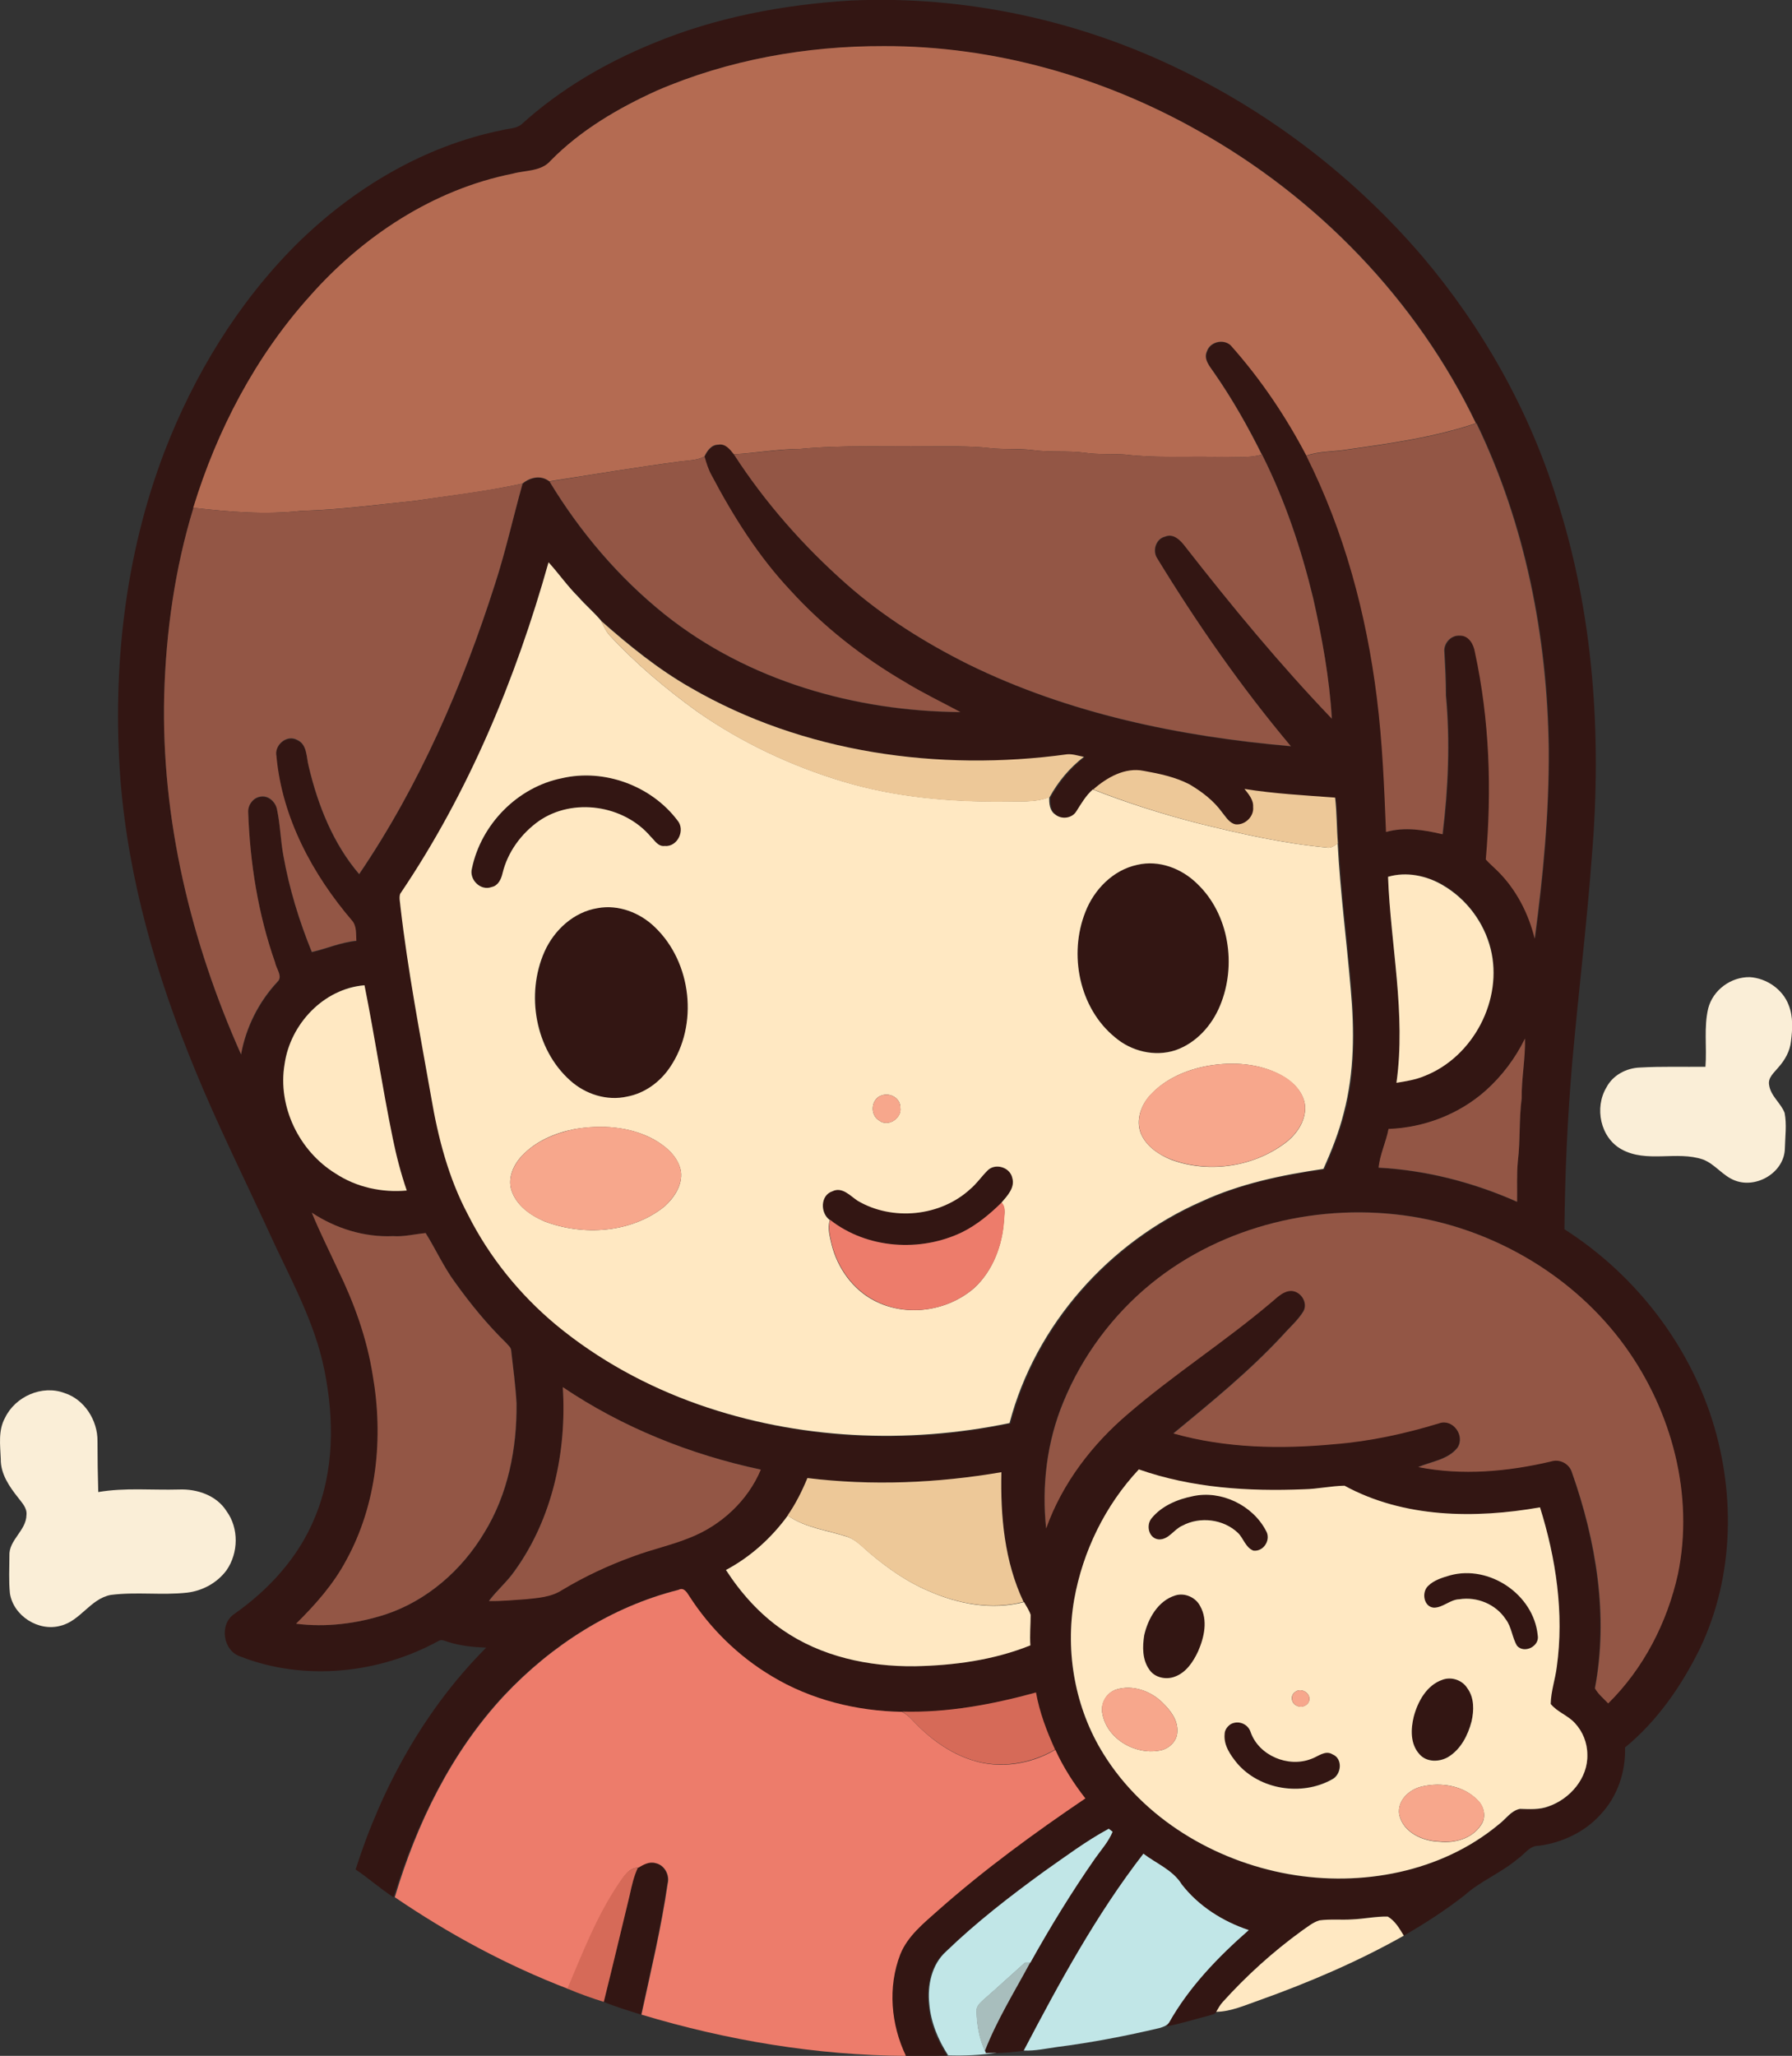
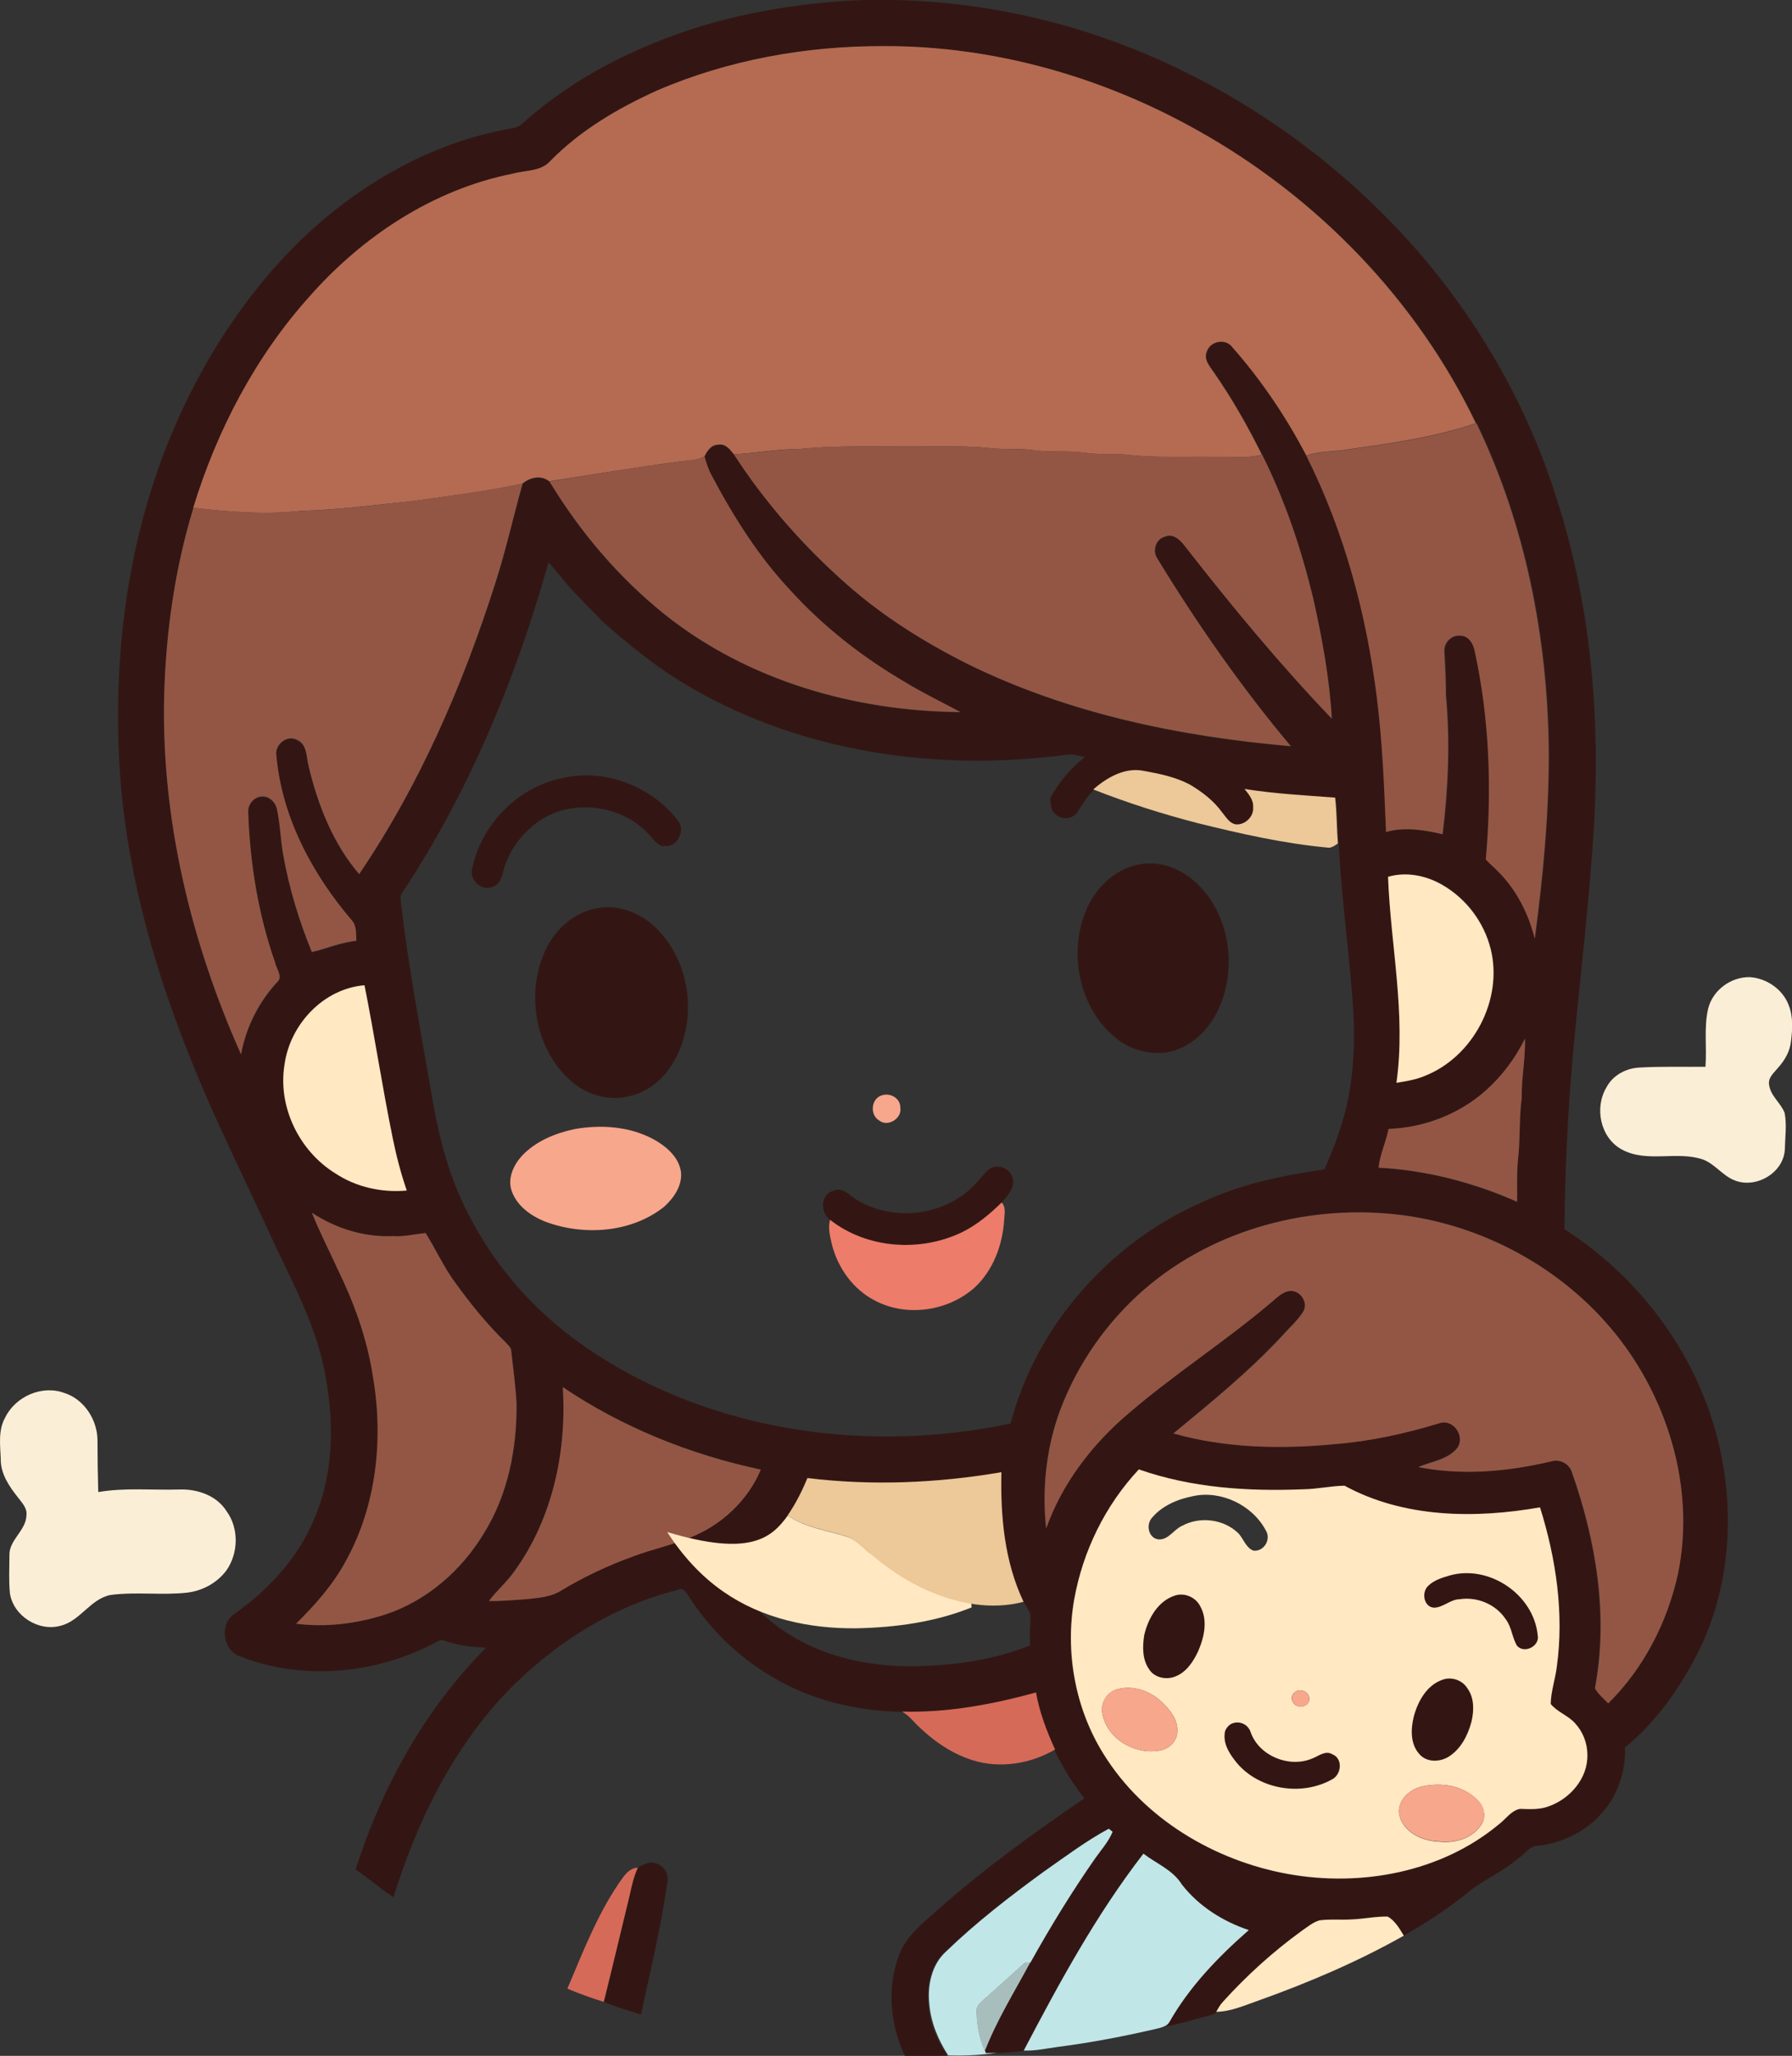
<svg xmlns="http://www.w3.org/2000/svg" version="1.1" id="Layer_1" x="0px" y="0px" viewBox="0 0 704 807.3" enable-background="new 0 0 704 807.3" xml:space="preserve">
  <rect x="0" y="0" width="704" height="807.3" fill="#333333" stroke="none" />
  <g>
    <g>
      <path fill="#331613" d="M256.4,17.1c24.7-10.3,51.4-15.3,78-16.9c44.8-2,90,7.8,130.2,27.6c35.9,17.5,68.1,42.5,94.1,72.8    c23.6,27.8,41.9,60.2,52.8,95.1c14.6,45.1,17.8,93.2,13.9,140.2c-2,27-5.3,53.9-7.7,80.9c-1.9,21.9-2.9,43.9-3.1,65.9    c26.3,16.8,46.9,42.4,57.1,72c10.2,29.9,9.9,63.9-3.9,92.7c-7.2,14.6-16.7,28.4-29.4,38.8c0.3,9.6-3,19.3-9.6,26.3    c-6.2,6.9-15.1,11.1-24.3,12.3c-3.6-0.1-5.5,3.3-8.2,5.1c-6.5,5.5-14.6,8.7-20.9,14.3c-7.5,5.9-15.6,11.1-23.9,15.9    c-1.7-2.7-3.4-5.8-6.3-7.5c-4.7-0.2-9.3,0.8-13.9,1.1c-4.3,0.3-8.7-0.1-13,0.4c-2.6,0.8-4.7,2.6-6.9,4.1    c-11.3,8.1-21.7,17.6-31,27.9c-1.1,1.1-1.8,2.5-2.6,3.9c-0.5,1.1-1.9,1.1-2.9,1.5c-5.5,1.4-10.9,3.1-16.5,4.2l0.8-1.4    c7.9-14,19.2-25.8,31.3-36.3c-10.2-3.4-19.6-9.4-26.3-17.9c-3.5-5.7-9.9-8.3-15.1-12.1c-18.5,23.9-33,50.6-47,77.3    c-3.6,0.5-7.2,0.8-10.8,0.9c-1.4,0-2.8,0.1-4.3,0.1c-0.1-0.2-0.3-0.6-0.3-0.8c4.8-12.1,11.7-23.3,17.8-34.7    c7.9-14,16.3-27.7,25.4-40.9c2.4-3.4,5.3-6.6,6.9-10.5c-0.4-0.3-1.1-0.9-1.5-1.2c-8.9,4.8-17,11-25.3,16.7    c-13.4,9.8-26.6,20-38.7,31.5c-5.7,5.1-7.4,13.3-6.6,20.7c0.5,7.2,3.4,14.1,7.4,20.1c-5.5,0.1-11.1,0.3-16.6,0.1    c-5.9-12.4-7.1-27.1-2.2-39.9c2.9-7.2,9.1-12.2,14.8-17.2c18.2-16.1,37.8-30.4,57.9-44c-4.6-5.9-8.6-12.3-11.8-19.1    c-3.4-7.1-6.1-14.6-7.5-22.4c-17.1,4.7-34.8,8-52.6,7.5c-17.9-0.3-35.9-4.7-51.2-14c-13.1-7.7-24.3-18.8-32.5-31.6    c-0.9-1.4-2.1-3.4-4.1-2.3c-26.3,6.6-50,21.9-68.5,41.5c-20.7,22.3-34.3,50.3-43.2,79.2c-5.2-3.3-9.8-7.5-14.9-10.9    c10.3-32.3,27.2-63,51.3-87.1c-5-0.2-10.1-0.7-14.8-2.2c-1.2-0.3-2.6-1.2-3.8-0.5c-23.4,12.9-52.8,16-77.9,6.2    c-6.9-2.2-8.5-12.6-2.5-16.7c13.7-9.6,25.5-22.5,31.8-38.2c7.5-18,7.5-38.3,3.7-57.3c-3.9-19.8-14.1-37.3-22.3-55.5    c-9.6-20.8-19.8-41.3-28.5-62.5C61.7,384,50.4,345.5,47.3,306c-3.2-43.4,1.7-87.8,17.3-128.6c11.6-30.1,28.8-58.4,51.7-81.3    c22.2-22,50.2-38.8,81-45c2.5-0.7,5.5-0.5,7.6-2.3C219.9,35.2,237.6,24.8,256.4,17.1z M258,35.6c-15.2,6.8-29.9,15.5-41.6,27.5    c-3.7,4.4-9.8,3.7-14.9,5.1c-31.2,6.2-59,24.6-79.8,48.2c-21.3,23.7-36.4,52.6-45.7,83c-7.3,23.8-10.8,48.7-11.5,73.6    c-1.2,48.6,10.5,96.9,30.2,141.2c2-10.6,7-20.6,14.3-28.5c2.3-2.1-0.4-5.1-0.9-7.5c-6.6-19-9.9-39.1-10.6-59.2    c-0.1-2.8,1.9-5.6,4.8-6c3.1-0.6,5.9,2,6.5,4.9c1.3,6,1.4,12.1,2.5,18.1c2.3,13,6.2,25.8,11.2,38c5.9-1.4,11.4-3.9,17.5-4.4    c-0.2-2.6,0.2-5.6-1.6-7.8c-15.6-18.2-27.7-40.5-29.8-64.7c-1-4.3,4-8.6,8.1-6.4c4.1,1.8,3.6,6.8,4.6,10.5    c3.6,15.2,9.6,30.3,19.8,42.2c23.6-34.9,40.6-73.9,53.4-114c4.2-12.9,7.1-26.3,10.8-39.3c3-2.6,7.3-3.6,10.6-0.9    c12,19.8,27.2,37.8,45.3,52.2c32.7,26,74.8,38,116.1,38.3c-7.2-4-14.7-7.5-21.8-11.8c-16.7-9.7-32-21.7-45-36    c-12.6-13.3-22.4-29-30.9-45.1c-1.3-2.3-2.1-4.8-2.8-7.4c1.1-2.3,2.7-4.6,5.5-4.7c2.8-0.5,4.6,1.9,6.1,3.8    c12.3,19,27.4,36.2,44.4,51.1c14.3,12.6,30.6,22.8,47.6,31.3c39.5,19.4,83.2,28.5,126.8,32.2c-19.5-23.2-36.9-48.2-52.7-74.1    c-1.6-3-0.2-7.4,3.3-8.2c3.3-1.4,6.1,1.5,7.9,3.9c18.2,23.4,37.1,46.2,57.6,67.6c-1-15.9-3.9-31.6-7.3-47.2    c-4.7-19.4-11.1-38.6-20.1-56.5c-5.6-11.1-11.7-22-18.8-32.2c-1.7-2.4-4.3-5.2-2.8-8.3c1.2-4.1,7.2-5.2,9.9-1.8    c11.5,13,21.2,27.4,29.2,42.7c14.9,29.7,23.6,62.1,27.7,95c2.2,17.5,2.9,35.1,3.6,52.7c7.3-2.1,15-0.8,22.2,0.9    c2.2-18.1,3-36.4,1.3-54.5c0-5.7-0.2-11.4-0.6-17.1c-0.3-3.3,2.5-6.5,5.9-6.4c3.6-0.1,5.6,3.3,6.1,6.4c5.7,26.7,6.6,54.3,4.3,81.5    c1.4,1.6,3.1,3,4.6,4.5c7.3,7.2,12.2,16.6,14.6,26.6c3.3-24.7,5.6-49.6,5.5-74.6c-0.5-43.9-9.2-88.1-28.4-127.8l-0.2,0.1    c-23.3-48.6-62.5-89-109.5-115.1c-37.4-21-80-33.1-123-33C316.8,18,286,23.5,258,35.6z M215.5,220.8    c-12.9,45.9-31.4,90.6-57.9,130.4c-0.5,1.6,0,3.2,0.1,4.9c3,25.2,7.8,50.1,12.1,75c2.7,15.9,6.8,31.7,14.4,46    c8.4,16.6,20.4,31.4,34.7,43.4c16.5,13.7,35.7,24,55.9,31.2c39,13.8,81.8,15.8,122.2,7.3c10.1-38.5,39-71.1,75.4-87    c15.1-7.1,31.5-10.4,47.9-12.8c3.2-7.2,6-14.5,8-22c4.2-16,4.2-32.6,2.7-48.9c-1.6-19-4.1-37.9-5.1-56.9c-0.5-6-0.4-12-1.1-18    c-11.9-0.8-23.8-1.5-35.6-3.4c1.6,2.1,3.6,4.3,3.4,7.1c0.4,3.8-3.2,7.3-6.9,6.8c-2.5-0.5-3.8-2.9-5.3-4.7c-3.4-4.6-8-8.2-12.8-11    c-5.6-2.8-11.9-4.2-18-5.3c-7.3-1.5-14.5,2.6-19.8,7.3c-2.7,2.4-4.5,5.5-6.4,8.5c-1.7,2.9-5.9,3.4-8.4,1.3    c-2.2-1.5-2.4-4.3-2.3-6.8c3.4-6.1,7.9-11.6,13.5-15.9c-2.2-0.4-4.4-1.2-6.6-1c-50.3,6.8-103.7-0.5-148-26.2    c-12.8-7.3-24.2-16.6-35.2-26.3c-2.8-3.3-6.2-6.2-9-9.4C222.9,230.1,219.5,225.2,215.5,220.8z M545.3,344.3    c1.1,26.9,7.1,53.8,3.4,80.7c3.8-0.6,7.6-1.1,11.1-2.7c19.1-7.5,30.8-29.9,25.9-49.9c-2.6-10.4-9.6-19.6-18.8-25    C560.4,343.8,552.5,342.2,545.3,344.3z M111.8,417.9c-2.7,16.6,5.7,34.1,19.9,42.8c8.2,5.5,18.3,7.6,28,6.7    c-2.3-6.7-4-13.6-5.5-20.5c-4.1-19.9-7.1-40.1-11.1-60.1C127,388.3,114,402.2,111.8,417.9z M583.6,428.3    c-10.5,9.3-24.2,14.5-38.1,15.1c-1,5.1-3.4,9.9-3.9,15.2c18.7,1,37.2,5.8,54.4,13.4c0.1-5.3-0.2-10.6,0.3-15.9    c1-8.2,0.5-16.5,1.5-24.7c-0.1-7.9,1.5-15.6,1.3-23.5C595.3,415.5,590,422.6,583.6,428.3z M452.3,504    c-15.1,12.3-27.1,28.4-34.6,46.4c-6.5,15.7-8.5,32.9-6.8,49.7c6.3-17.8,18.1-33.1,32.4-45.2c17.8-15.3,37.7-28.1,55.6-43.2    c2.3-1.8,4.4-4.3,7.4-4.8c4.1-0.6,7.7,4.3,5.7,7.9c-2.2,3.6-5.5,6.5-8.3,9.6c-13.1,14.1-28,26.2-42.8,38.4    c20.5,5.8,42.2,6.2,63.3,4.2c14-1.2,27.8-4.1,41.1-8.2c5.4-1.9,10.3,4.9,7.2,9.6c-3.7,4.7-10.2,5.4-15.4,7.6    c17.2,3.4,35.1,1.8,52.1-2.2c3.3-1.1,7.1,0.8,8.2,4.1c9.5,27.1,14.4,56.5,9.1,85c1.3,2.3,3.4,4,5.2,5.9    c14-13.7,23.3-31.8,27.4-50.8c6.4-30.9-2.3-63.9-20.7-89.3c-19.8-27.3-50.9-45.8-84-51.1C518.8,472.1,480.5,481.1,452.3,504z     M122.5,476.2c3.2,7.6,6.9,14.9,10.3,22.3c6.4,13.1,11.4,27,13.7,41.4c4.2,24.5,1.7,50.8-10.4,72.8c-5,9.4-12.2,17.5-19.7,24.9    c11.7,1.5,23.8,0,35-3.6c16.4-5.4,30.1-17.4,38.9-32.1c9.4-15.1,12.9-33.3,12.7-50.9c-0.4-6.9-1.4-13.8-2.1-20.7    c-0.1-1.2-1.2-2-1.9-2.9c-7.5-7.3-14.1-15.4-20.2-23.9c-4.5-6-7.6-13-11.5-19.3c-4.3,0.4-8.5,1.5-12.8,1.2    C143,485.9,131.9,482.4,122.5,476.2z M221.1,544.7c1.6,25.2-4,51.5-19,72.1c-2.9,4.3-7,7.7-10.1,11.8c4.8,0.2,9.5-0.3,14.3-0.7    c4.9-0.5,10.1-0.8,14.4-3.6c8.8-5.3,18.2-9.7,27.9-13.2c7.4-2.8,15.1-4.4,22.4-7.4c12.3-4.8,22.8-14.5,27.8-26.7    C271.2,571.2,244.5,560.5,221.1,544.7z M422,628.1c-3.7,20.7,0.3,42.8,11.5,60.7c15.8,25.4,43.6,42,72.7,47.2    c28.5,5.1,60-0.8,82.6-19.5c2.8-2,4.8-5.4,8.3-6.1c3.8,0,7.7,0.4,11.3-1c8.4-3,15.5-11.1,15.2-20.3c0-4.6-1.8-9.1-4.9-12.4    c-2.8-3-6.9-4.3-9.5-7.5c0.1-5,1.8-9.7,2.4-14.6c3-21-0.2-42.5-6.6-62.6c-25.6,4.5-53.4,4.1-76.8-8.5c-5.3,0.1-10.6,1.3-15.9,1.4    c-21.8,0.9-44.2-0.5-64.9-7.8C434.3,591.1,425.4,609.2,422,628.1z M317.2,580.4c-2.2,5.1-4.6,10.1-7.6,14.8l-0.1-0.1    c-6.4,8.8-14.7,16.3-24.4,21.4c5.9,9.1,13.3,17.3,22.2,23.5c15.1,10.5,33.8,14.5,52,14.3c15.4-0.3,31-2.4,45.4-8.2    c-0.3-4,0.1-8,0.1-12c-0.6-1.8-1.7-3.4-2.6-5c-7.5-15.8-9.2-33.6-8.7-50.9C368.3,582.4,342.6,583.4,317.2,580.4z" />
    </g>
    <path fill="#331613" d="M220.7,305.6c16.7-4,35.1,3,45.5,16.5c3.3,3.8,0.1,10.6-5,10.1c-2.6,0.3-4-2.2-5.5-3.7   c-10.5-12.3-30.4-15.3-43.9-6.1c-7,4.9-12.4,12.2-14.3,20.6c-0.6,2.2-1.7,4.8-4.2,5.3c-4.4,1.7-9-2.9-7.8-7.3   C189.1,323.7,203.4,309.1,220.7,305.6z" />
    <path fill="#331613" d="M446.8,339.6c8.5-2,17.4,1.5,23.5,7.4c12.6,12,15.6,32.1,9,47.9c-3.2,7.8-9.4,14.7-17.5,17.5   c-8.1,2.6-17.4,0.4-23.8-5.1c-14-11.6-18.2-32.6-11.6-49.2C429.9,349.3,437.3,341.6,446.8,339.6z" />
    <path fill="#331613" d="M234.8,356.6c8.1-1.5,16.6,1.8,22.5,7.4c14.6,13.8,17.3,38.4,6,55.1c-3.9,5.8-9.9,10.2-16.8,11.5   c-7.9,1.8-16.4-0.9-22.4-6.3c-13.8-12.3-17.5-33.9-10.1-50.6C217.8,365.2,225.4,358.1,234.8,356.6z" />
    <path fill="#331613" d="M387.9,459.7c3-3.1,8.9-1.4,9.9,2.8c1.1,3.9-2,7-4.3,9.7c-4.6,4.6-9.6,8.8-15.4,11.6   c-16.4,8-37.4,6.6-52-4.8c-3.8-2.7-3.9-9.7,1-11.3c3.9-1.9,6.9,1.9,9.9,3.7c13.7,8.1,32.5,6.2,44.3-4.6   C383.7,464.7,385.6,462,387.9,459.7z" />
-     <path fill="#331613" d="M468.7,587.5c11.1-2.4,23.4,3.5,28.6,13.5c2.1,3.5-0.8,8.4-4.9,7.9c-3.1-1.2-3.8-4.8-6.1-7   c-5.7-5.4-14.9-6.5-21.8-2.8c-3.3,1.4-5.3,5.5-9.2,5.4c-4-0.3-5.2-5.5-2.9-8.3C456.4,591.3,462.7,588.8,468.7,587.5z" />
    <path fill="#331613" d="M569.7,618.6c15.4-4.1,32.8,7.5,34.4,23.5c0.9,4.3-5.1,7.4-8.1,4.2c-2-3.3-2.1-7.4-4.5-10.5   c-3.9-5.9-11.3-8.9-18.2-7.8c-3.6,0.1-6.4,3.4-10,3.3c-4-0.3-4.9-6-2.3-8.5C563.3,620.4,566.6,619.5,569.7,618.6z" />
    <path fill="#331613" d="M461.7,626.5c3.8-1.2,8.1,0.8,9.9,4.3c3.1,5.5,1.6,12.2-0.8,17.7c-2,4.1-4.8,8.3-9.2,10   c-3.5,1.4-7.9,0.5-10-2.8c-2.8-3.9-2.7-9-2-13.5C451,635.6,455,628.7,461.7,626.5z" />
    <path fill="#331613" d="M566.7,659.6c3.5-1.3,7.8,0.2,9.8,3.3c2.7,3.7,2.6,8.7,1.6,13c-1.5,5.4-4.2,10.9-9.1,13.9   c-3.5,2.1-8.6,2.2-11.4-1.1c-3.6-4-3.4-9.8-2.2-14.7C557,668.1,560.5,661.7,566.7,659.6z" />
    <path fill="#331613" d="M483.4,677.1c2.9-1.7,6.8-0.3,7.8,2.9c3.2,9.3,14.8,14.2,23.8,10.6c2.7-0.9,5.5-3.5,8.4-1.8   c4.2,1.7,3.5,8.1-0.3,9.9c-11.9,6.6-28.3,4-37.2-6.4c-2.6-3.2-5.2-7.1-4.9-11.4C481.1,679.4,482.2,678,483.4,677.1z" />
    <path fill="#331613" d="M250.6,733.4c2-1.2,4.3-2.5,6.7-1.8c3.6,0.7,5.7,4.6,4.8,8.1c-2.5,17.3-6.6,34.3-10.3,51.4   c-4.9-1.6-9.8-3-14.6-5c3.4-14,6.8-28,10.2-42C248.2,740.5,249,736.8,250.6,733.4z" />
  </g>
  <g>
    <path fill="#B46B52" d="M258,35.6C286,23.5,316.8,18,347.3,18.1c43-0.1,85.6,12,123,33c47,26.2,86.2,66.6,109.5,115.1   c-16.3,5.5-33.5,7.9-50.5,10.3c-5.4,0.9-10.9,0.6-16.1,2.4c-8-15.3-17.8-29.8-29.2-42.7c-2.6-3.4-8.6-2.3-9.9,1.8   c-1.4,3.1,1.2,5.9,2.8,8.3c7.1,10.2,13.3,21.1,18.8,32.2c-6,1.7-12.3,0.7-18.5,0.9c-11.7-0.2-23.4,0.5-35.1-0.9   c-5.3-0.4-10.6,0.1-15.9-0.7c-6.6-0.9-13.3-0.1-20-1c-5.7-0.8-11.4-0.2-17.1-0.8c-8.3-1-16.6-0.6-24.9-0.7c-16.7,0.2-33.4-0.6-50,1   c-8.7,0-17.2,1.6-25.9,2.1c-1.5-1.9-3.3-4.3-6.1-3.8c-2.8,0-4.4,2.4-5.5,4.7c-2.9,1.5-6.3,1.5-9.5,1.9c-17.2,2.3-34.3,5.1-51.4,7.8   c-3.3-2.6-7.6-1.6-10.6,0.9c-14,3.1-28.3,4.7-42.5,6.8c-14.8,1.5-29.5,3.5-44.4,3.9c-14.1,1.6-28.3,0.4-42.4-1.2   c9.3-30.4,24.4-59.3,45.7-83c20.8-23.6,48.6-42,79.8-48.2c5-1.4,11.2-0.8,14.9-5.1C228.1,51.1,242.8,42.5,258,35.6z" />
  </g>
  <g>
    <path fill="#935645" d="M579.8,166.3l0.2-0.1c19.2,39.7,27.8,83.9,28.4,127.8c0.2,24.9-2.2,49.9-5.5,74.6   c-2.4-9.9-7.3-19.4-14.6-26.6c-1.5-1.5-3.2-2.9-4.6-4.5c2.4-27.2,1.5-54.8-4.3-81.5c-0.5-3.1-2.5-6.6-6.1-6.4   c-3.4-0.2-6.3,3.1-5.9,6.4c0.3,5.7,0.6,11.4,0.6,17.1c1.7,18.1,0.9,36.4-1.3,54.5c-7.2-1.7-14.9-3-22.2-0.9   c-0.7-17.6-1.4-35.2-3.6-52.7c-4.1-32.9-12.8-65.3-27.7-95c5.2-1.8,10.7-1.5,16.1-2.4C546.3,174.2,563.5,171.8,579.8,166.3z" />
    <path fill="#935645" d="M314.3,176.3c16.6-1.6,33.4-0.8,50-1c8.3,0.2,16.7-0.3,24.9,0.7c5.7,0.6,11.4,0.1,17.1,0.8   c6.6,0.9,13.3,0.1,20,1c5.3,0.8,10.6,0.3,15.9,0.7c11.6,1.4,23.4,0.6,35.1,0.9c6.2-0.3,12.5,0.8,18.5-0.9c9,17.9,15.4,37,20.1,56.5   c3.5,15.5,6.4,31.3,7.3,47.2c-20.5-21.4-39.4-44.3-57.6-67.6c-1.8-2.4-4.6-5.3-7.9-3.9c-3.5,0.8-5,5.2-3.3,8.2   c15.8,25.9,33.2,50.9,52.7,74.1c-43.6-3.8-87.3-12.8-126.8-32.2c-17-8.5-33.3-18.7-47.6-31.3c-17-15-32.1-32.1-44.4-51.1   C297.1,178,305.6,176.4,314.3,176.3z" />
    <path fill="#935645" d="M267.3,181.2c3.2-0.4,6.5-0.4,9.5-1.9c0.7,2.5,1.5,5.1,2.8,7.4c8.5,16.1,18.4,31.8,30.9,45.1   c13,14.3,28.4,26.3,45,36c7,4.3,14.5,7.9,21.8,11.8c-41.4-0.3-83.5-12.3-116.1-38.3c-18.1-14.5-33.3-32.4-45.3-52.2   C233,186.3,250.2,183.5,267.3,181.2z" />
    <path fill="#935645" d="M162.8,196.7c14.2-2.2,28.5-3.8,42.5-6.8c-3.7,13.1-6.6,26.4-10.8,39.3c-12.8,40.1-29.7,79.1-53.4,114   c-10.2-11.9-16.2-27-19.8-42.2c-1-3.6-0.5-8.7-4.6-10.5c-4.1-2.2-9,2.1-8.1,6.4c2.2,24.2,14.2,46.5,29.8,64.7   c1.8,2.2,1.4,5.2,1.6,7.8c-6.1,0.6-11.7,3.1-17.5,4.4c-5-12.3-8.9-25-11.2-38c-1.1-6-1.2-12.1-2.5-18.1c-0.6-2.9-3.4-5.5-6.5-4.9   c-2.8,0.4-4.9,3.2-4.8,6c0.7,20.1,3.9,40.2,10.6,59.2c0.4,2.4,3.1,5.4,0.9,7.5c-7.4,7.9-12.4,17.9-14.3,28.5   C75,369.9,63.3,321.6,64.5,273c0.7-24.9,4.2-49.8,11.5-73.6c14.1,1.6,28.3,2.8,42.4,1.2C133.3,200.3,148,198.2,162.8,196.7z" />
    <path fill="#935645" d="M583.6,428.3c6.4-5.7,11.7-12.7,15.5-20.5c0.2,7.9-1.4,15.6-1.3,23.5c-1.1,8.2-0.5,16.5-1.5,24.7   c-0.5,5.3-0.2,10.6-0.3,15.9c-17.1-7.6-35.6-12.4-54.4-13.4c0.5-5.2,2.9-10,3.9-15.2C559.4,442.8,573.1,437.6,583.6,428.3z" />
    <path fill="#935645" d="M452.3,504c28.2-22.9,66.5-31.9,102.2-26.3c33.2,5.3,64.3,23.8,84,51.1c18.3,25.4,27.1,58.3,20.7,89.3   c-4.2,19-13.5,37.1-27.4,50.8c-1.8-1.9-3.9-3.6-5.2-5.9c5.4-28.5,0.5-57.9-9.1-85c-1.1-3.3-4.8-5.2-8.2-4.1   c-17,4-34.9,5.6-52.1,2.2c5.2-2.2,11.7-2.9,15.4-7.6c3.1-4.7-1.8-11.5-7.2-9.6c-13.4,4.1-27.2,7.1-41.1,8.2   c-21.1,2-42.8,1.6-63.3-4.2c14.8-12.2,29.7-24.3,42.8-38.4c2.8-3.2,6.1-6,8.3-9.6c2-3.7-1.6-8.6-5.7-7.9c-3,0.5-5.1,3-7.4,4.8   c-18,15.2-37.8,27.9-55.6,43.2c-14.3,12.1-26.1,27.5-32.4,45.2c-1.8-16.8,0.3-34.1,6.8-49.7C425.2,532.4,437.2,516.3,452.3,504z" />
    <path fill="#935645" d="M122.5,476.2c9.4,6.2,20.6,9.7,31.9,9.2c4.3,0.3,8.5-0.8,12.8-1.2c4,6.4,7.1,13.3,11.5,19.3   c6.1,8.5,12.7,16.6,20.2,23.9c0.7,0.9,1.8,1.6,1.9,2.9c0.8,6.9,1.7,13.8,2.1,20.7c0.2,17.6-3.3,35.7-12.7,50.9   c-8.8,14.7-22.5,26.7-38.9,32.1c-11.2,3.6-23.3,5.1-35,3.6c7.6-7.5,14.7-15.5,19.7-24.9c12.1-22,14.7-48.3,10.4-72.8   c-2.3-14.5-7.3-28.3-13.7-41.4C129.3,491.1,125.6,483.8,122.5,476.2z" />
    <path fill="#935645" d="M221.1,544.7c23.4,15.8,50.1,26.5,77.8,32.4c-5.1,12.2-15.6,21.9-27.8,26.7c-7.3,3-15,4.6-22.4,7.4   c-9.7,3.5-19.1,7.9-27.9,13.2c-4.3,2.8-9.5,3.1-14.4,3.6c-4.8,0.3-9.5,0.8-14.3,0.7c3.1-4.2,7.1-7.5,10.1-11.8   C217.1,596.2,222.7,569.9,221.1,544.7z" />
  </g>
  <g>
    <g>
-       <path fill="#FFE8C2" d="M215.5,220.8c4,4.4,7.4,9.3,11.6,13.5c2.9,3.3,6.2,6.1,9,9.4c1,2,1.9,4.2,3.5,5.9    c10.3,11.1,22,20.9,34.3,29.8c17.5,12.2,37,21.4,57.4,27.5c20.4,6.1,41.7,8,62.9,7.8c6-0.2,12.3,0.6,18-1.7    c-0.1,2.4,0.1,5.3,2.3,6.8c2.5,2.1,6.7,1.6,8.4-1.3c1.9-3,3.7-6.1,6.4-8.5c13.5,5.3,27.4,9.7,41.4,13.3    c16.6,4.1,33.4,7.9,50.4,9.5c1.7,0.4,3.1-0.7,4.4-1.6c1,19,3.5,38,5.1,56.9c1.5,16.3,1.5,33-2.7,48.9c-1.9,7.6-4.8,14.9-8,22    c-16.4,2.4-32.8,5.8-47.9,12.8c-36.3,15.9-65.3,48.5-75.4,87c-40.4,8.4-83.2,6.4-122.2-7.3c-20.2-7.1-39.3-17.5-55.9-31.2    c-14.3-11.9-26.3-26.7-34.7-43.4c-7.6-14.3-11.7-30.1-14.4-46c-4.4-24.9-9.2-49.8-12.1-75c-0.1-1.6-0.6-3.3-0.1-4.9    C184,311.4,202.6,266.7,215.5,220.8z M220.7,305.6c-17.4,3.5-31.7,18.1-35.3,35.4c-1.2,4.4,3.4,9,7.8,7.3c2.5-0.5,3.7-3.1,4.2-5.3    c2-8.4,7.4-15.7,14.3-20.6c13.4-9.3,33.4-6.3,43.9,6.1c1.6,1.5,2.9,4,5.5,3.7c5.1,0.5,8.3-6.3,5-10.1    C255.9,308.6,237.4,301.7,220.7,305.6z M446.8,339.6c-9.5,2-17,9.7-20.4,18.5c-6.6,16.6-2.5,37.7,11.6,49.2    c6.4,5.5,15.6,7.8,23.8,5.1c8.1-2.8,14.3-9.7,17.5-17.5c6.6-15.8,3.6-35.9-9-47.9C464.2,341,455.3,337.6,446.8,339.6z     M234.8,356.6c-9.4,1.5-17.1,8.6-20.9,17.1c-7.4,16.7-3.7,38.3,10.1,50.6c6,5.4,14.4,8.1,22.4,6.3c6.9-1.3,12.9-5.7,16.8-11.5    c11.3-16.6,8.6-41.2-6-55.1C251.4,358.4,243,355.1,234.8,356.6z M474.7,418.5c-8.4,1.5-16.7,5-22.6,11.3c-3.8,4-6,10-3.9,15.3    c2.1,5,7,8.3,11.9,10.3c15.2,5.6,33.4,2.7,46-7.5c3.9-3.4,7-8.3,6.6-13.7c-0.6-5.4-4.8-9.5-9.4-12    C494.6,417.5,484.3,416.9,474.7,418.5z M346.5,430.1c-4.3,1.2-4.9,7.7-1.1,9.9c3.4,2.7,8.9-0.8,8.3-5    C353.8,431.3,349.8,429,346.5,430.1z M225.6,443.4c-7.6,1.5-15.1,4.7-20.5,10.4c-3.3,3.5-5.7,8.6-4.2,13.5c1.9,6,7.4,9.9,13,12.3    c15.2,5.8,34.1,4.6,47.1-5.8c3.8-3.4,7.2-8.4,6.5-13.8c-1-5.8-5.9-9.9-10.7-12.6C247.4,442.3,236.1,441.6,225.6,443.4z     M387.9,459.7c-2.3,2.3-4.2,5.1-6.7,7.2c-11.7,10.8-30.6,12.7-44.3,4.6c-2.9-1.9-6-5.6-9.9-3.7c-4.8,1.6-4.8,8.6-1,11.3    c-1,3.2,0,6.5,0.7,9.6c2.3,9.2,8.3,17.7,16.9,22.1c12.5,6.5,28.7,4.1,39.2-5.1c7.3-6.8,11-16.8,11.6-26.6c0.1-2.3,0.8-5-1-6.8    c2.3-2.7,5.4-5.9,4.3-9.7C396.8,458.2,390.8,456.6,387.9,459.7z" />
-     </g>
+       </g>
    <path fill="#FFE8C2" d="M545.3,344.3c7.2-2.1,15.1-0.5,21.5,3.3c9.3,5.4,16.2,14.6,18.8,25c5,19.9-6.8,42.4-25.9,49.9   c-3.5,1.5-7.4,2.1-11.1,2.7C552.4,398.1,546.3,371.2,545.3,344.3z" />
    <path fill="#FFE8C2" d="M111.8,417.9c2.2-15.7,15.3-29.7,31.4-31c4,20,7,40.1,11.1,60.1c1.4,6.9,3.2,13.8,5.5,20.5   c-9.8,0.9-19.8-1.3-28-6.7C117.5,452,109,434.5,111.8,417.9z" />
    <g>
      <path fill="#FFE8C2" d="M422,628.1c3.4-19,12.2-37,25.4-51.1c20.8,7.3,43.1,8.7,64.9,7.8c5.3-0.1,10.6-1.3,15.9-1.4    c23.3,12.7,51.2,13,76.8,8.5c6.3,20.1,9.5,41.6,6.6,62.6c-0.6,4.9-2.3,9.6-2.4,14.6c2.6,3.2,6.8,4.5,9.5,7.5    c3.1,3.3,4.9,7.8,4.9,12.4c0.3,9.2-6.8,17.4-15.2,20.3c-3.6,1.4-7.5,1.1-11.3,1c-3.5,0.7-5.6,4.1-8.3,6.1    c-22.6,18.8-54,24.6-82.6,19.5c-29.1-5.2-57-21.8-72.7-47.2C422.4,670.9,418.4,648.9,422,628.1z M468.7,587.5    c-6.1,1.2-12.3,3.8-16.3,8.7c-2.3,2.8-1.1,8,2.9,8.3c3.9,0.1,5.9-4,9.2-5.4c6.9-3.7,16.1-2.6,21.8,2.8c2.2,2.1,3,5.8,6.1,7    c4.1,0.5,7.1-4.4,4.9-7.9C492.1,591.1,479.8,585.1,468.7,587.5z M569.7,618.6c-3.1,0.9-6.4,1.9-8.7,4.2c-2.6,2.5-1.7,8.2,2.3,8.5    c3.6,0,6.4-3.2,10-3.3c6.9-1.1,14.3,1.9,18.2,7.8c2.4,3.1,2.5,7.2,4.5,10.5c2.9,3.2,9,0.1,8.1-4.2    C602.5,626.1,585.1,614.4,569.7,618.6z M461.7,626.5c-6.8,2.1-10.7,9.1-12.2,15.6c-0.7,4.5-0.8,9.6,2,13.5c2.1,3.2,6.6,4.1,10,2.8    c4.5-1.6,7.3-5.9,9.2-10c2.4-5.5,3.9-12.2,0.8-17.7C469.8,627.3,465.5,625.3,461.7,626.5z M566.7,659.6    c-6.2,2.1-9.7,8.5-11.3,14.5c-1.2,4.9-1.4,10.7,2.2,14.7c2.8,3.3,7.9,3.2,11.4,1.1c4.9-3,7.7-8.5,9.1-13.9c1-4.3,1.1-9.3-1.6-13    C574.5,659.7,570.2,658.3,566.7,659.6z M438.7,663.4c-4,1.2-6.5,5.5-5.6,9.6c1.9,10.2,13.6,16.6,23.4,14.2c3.2-0.9,6-3.8,6-7.2    c0.3-4.6-2.7-8.4-5.8-11.4C452.1,664,445,661.5,438.7,663.4z M508.7,664.5c-1.9,1.3-1.4,4.5,0.8,5.3c2.1,1.1,5-0.4,4.9-2.8    C514.3,664.3,510.7,662.7,508.7,664.5z M483.4,677.1c-1.3,0.9-2.3,2.3-2.3,3.9c-0.4,4.4,2.3,8.2,4.9,11.4    c8.9,10.4,25.3,13,37.2,6.4c3.8-1.8,4.5-8.2,0.3-9.9c-2.9-1.8-5.7,0.9-8.4,1.8c-9,3.5-20.6-1.3-23.8-10.6    C490.2,676.8,486.3,675.4,483.4,677.1z M558.7,701.5c-5,1.1-9.9,5.5-9,11.1c1.5,6.9,9.1,10.4,15.7,10.6c6.1,0.7,12.9-1.2,16.4-6.5    c2.2-3,1.3-7.3-1.3-9.8C574.9,701.1,566.2,699.8,558.7,701.5z" />
    </g>
-     <path fill="#FFE8C2" d="M309.5,595.1l0.1,0.1c6.9,4.8,15.5,5.7,23.4,8.3c3.4,1.2,5.9,4,8.6,6.3c7,5.9,14.6,11.3,23.1,14.9   c11.7,5.2,25,7.7,37.6,4.4c0.9,1.6,2,3.2,2.6,5c0,4-0.4,8-0.1,12c-14.4,5.8-30,7.9-45.4,8.2c-18.2,0.2-36.9-3.8-52-14.3   c-9-6.2-16.3-14.4-22.2-23.5C294.8,611.4,303.1,603.9,309.5,595.1z" />
+     <path fill="#FFE8C2" d="M309.5,595.1l0.1,0.1c6.9,4.8,15.5,5.7,23.4,8.3c3.4,1.2,5.9,4,8.6,6.3c11.7,5.2,25,7.7,37.6,4.4c0.9,1.6,2,3.2,2.6,5c0,4-0.4,8-0.1,12c-14.4,5.8-30,7.9-45.4,8.2c-18.2,0.2-36.9-3.8-52-14.3   c-9-6.2-16.3-14.4-22.2-23.5C294.8,611.4,303.1,603.9,309.5,595.1z" />
    <path fill="#FFE8C2" d="M531.3,753.7c4.7-0.2,9.3-1.2,13.9-1.1c2.9,1.7,4.6,4.7,6.3,7.5c-18.1,10.2-37.3,18.4-56.9,25.4   c-5.5,1.9-10.9,4.4-16.8,4.5c0.8-1.4,1.5-2.7,2.6-3.9c9.3-10.3,19.7-19.7,31-27.9c2.2-1.5,4.3-3.3,6.9-4.1   C522.6,753.5,527,754,531.3,753.7z" />
  </g>
  <g>
-     <path fill="#EDC898" d="M236,243.7c11,9.7,22.4,19,35.2,26.3c44.3,25.7,97.7,33.1,148,26.2c2.2-0.2,4.4,0.6,6.6,1   c-5.6,4.3-10.1,9.7-13.5,15.9c-5.8,2.2-12,1.5-18,1.7c-21.2,0.2-42.6-1.7-62.9-7.8c-20.4-6.1-40-15.3-57.4-27.5   c-12.3-8.9-24-18.7-34.3-29.8C238,248,237.1,245.8,236,243.7z" />
    <path fill="#EDC898" d="M429.5,310c5.3-4.7,12.5-8.8,19.8-7.3c6.2,1.1,12.4,2.4,18,5.3c4.9,2.9,9.5,6.4,12.8,11   c1.5,1.8,2.8,4.2,5.3,4.7c3.7,0.4,7.3-3.1,6.9-6.8c0.2-2.8-1.8-5.1-3.4-7.1c11.8,1.9,23.7,2.5,35.6,3.4c0.7,6,0.6,12,1.1,18   c-1.3,0.9-2.7,2-4.4,1.6c-17-1.6-33.8-5.4-50.4-9.5C456.8,319.7,443,315.3,429.5,310z" />
    <path fill="#EDC898" d="M317.2,580.4c25.3,3.1,51.1,2,76.2-2.3c-0.4,17.3,1.2,35.1,8.7,50.9c-12.5,3.3-25.9,0.8-37.6-4.4   c-8.5-3.6-16.1-9-23.1-14.9c-2.7-2.3-5.2-5-8.6-6.3c-7.8-2.6-16.5-3.5-23.4-8.3C312.6,590.5,315.1,585.5,317.2,580.4z" />
  </g>
  <g>
    <path fill="#FAEED7" d="M671.1,395.9c1.9-7.2,8.9-12.3,16.3-12.2c6.6,0.4,13,4.8,15.3,11c1.8,4.5,1.5,9.5,0.9,14.2   c-0.4,3.9-2.4,7.4-5,10.3c-1.6,2-4.1,3.9-3.6,6.8c0.6,4.4,4.6,7.1,6.1,11c0.9,4.6,0.2,9.4,0.1,14c-0.2,9.3-11,15.8-19.5,12.6   c-4.9-1.8-7.9-6.5-12.7-8.3c-10.3-3.5-22.1,1.5-32-4c-8.3-4.6-10.7-16.3-5.9-24.3c2.5-4.8,7.8-7.6,13.1-7.8   c8.6-0.5,17.2-0.2,25.8-0.3C670.6,411.2,669.3,403.4,671.1,395.9z" />
    <path fill="#FAEED7" d="M2,556.7c4-8.3,14.5-13,23.3-9.7c7.9,2.5,13.1,10.8,13,18.9c0,6.7,0.1,13.3,0.3,20   c10.5-1.8,21.1-0.7,31.7-1c7.1-0.3,14.8,2.3,18.7,8.5c4.9,6.7,4.7,16.4,0,23.2c-3.7,5-9.5,8.1-15.5,8.8c-9.9,1.1-20-0.4-30,0.9   c-8,1.5-11.9,10.2-19.7,12.1c-8.6,2.4-18.5-3.8-19.9-12.7c-0.5-4.9-0.2-9.9-0.2-14.8c-0.3-6.2,6.6-9.8,6.7-16   c0.3-2.7-1.7-4.7-3.2-6.7c-3.5-4.4-7-9.4-6.9-15.3C0.1,567.6-0.8,561.7,2,556.7z" />
  </g>
  <g>
-     <path fill="#F7A78C" d="M474.7,418.5c9.6-1.6,19.9-1,28.6,3.6c4.6,2.4,8.8,6.6,9.4,12c0.4,5.4-2.7,10.3-6.6,13.7   c-12.6,10.3-30.8,13.1-46,7.5c-4.9-1.9-9.8-5.2-11.9-10.3c-2-5.3,0.1-11.3,3.9-15.3C458,423.5,466.3,420,474.7,418.5z" />
    <path fill="#F7A78C" d="M346.5,430.1c3.3-1.1,7.3,1.2,7.2,4.9c0.7,4.2-4.9,7.7-8.3,5C341.6,437.8,342.2,431.3,346.5,430.1z" />
    <path fill="#F7A78C" d="M225.6,443.4c10.4-1.9,21.8-1.1,31.2,4c4.9,2.7,9.8,6.9,10.7,12.6c0.7,5.4-2.7,10.3-6.5,13.8   c-13,10.4-31.9,11.6-47.1,5.8c-5.6-2.3-11.1-6.3-13-12.3c-1.5-4.8,0.9-9.9,4.2-13.5C210.5,448.1,218.1,445,225.6,443.4z" />
    <path fill="#F7A78C" d="M438.7,663.4c6.4-1.9,13.4,0.6,18,5.2c3.1,3,6.1,6.9,5.8,11.4c0,3.4-2.8,6.3-6,7.2   c-9.8,2.4-21.5-4-23.4-14.2C432.1,668.9,434.6,664.5,438.7,663.4z" />
    <path fill="#F7A78C" d="M508.7,664.5c2-1.8,5.6-0.2,5.7,2.5c0.1,2.5-2.9,4-4.9,2.8C507.3,669,506.9,665.8,508.7,664.5z" />
    <path fill="#F7A78C" d="M558.7,701.5c7.5-1.7,16.3-0.3,21.8,5.3c2.6,2.4,3.5,6.8,1.3,9.8c-3.5,5.4-10.3,7.2-16.4,6.5   c-6.5-0.2-14.2-3.6-15.7-10.6C548.8,707,553.7,702.6,558.7,701.5z" />
  </g>
  <g>
    <path fill="#ED7C6B" d="M378.1,483.8c5.8-2.9,10.8-7.1,15.4-11.6c1.8,1.8,1.1,4.5,1,6.8c-0.6,9.8-4.3,19.8-11.6,26.6   c-10.5,9.3-26.7,11.7-39.2,5.1c-8.6-4.4-14.6-12.9-16.9-22.1c-0.7-3.1-1.6-6.4-0.7-9.6C340.6,490.4,361.6,491.8,378.1,483.8z" />
-     <path fill="#ED7C6B" d="M198.1,665.8c18.5-19.7,42.2-34.9,68.5-41.5c2-1.1,3.2,0.9,4.1,2.3c8.2,12.8,19.4,23.8,32.5,31.6   c15.4,9.3,33.4,13.7,51.2,14c1.4,0.8,2.7,1.8,3.8,3c6.6,7.1,14.6,13.2,24,16.1c10.7,3.4,22.8,1.5,32.4-4.2   c3.1,6.8,7.2,13.2,11.8,19.1c-20.1,13.6-39.7,27.9-57.9,44c-5.6,5-11.9,10-14.8,17.2c-5,12.9-3.7,27.6,2.2,39.9   c-35.2-0.2-70.3-6.1-103.9-16.2c3.7-17.1,7.8-34.1,10.3-51.4c0.9-3.4-1.2-7.4-4.8-8.1c-2.4-0.7-4.7,0.6-6.7,1.8   c-3.8,0-5.7,3.6-7.6,6.3c-8.5,12.8-14.1,27.2-20,41.3c-24-9.2-46.8-21.5-68.1-36C163.7,716.1,177.3,688.1,198.1,665.8z" />
  </g>
  <g>
    <path fill="#D66A58" d="M354.4,672.1c17.8,0.5,35.5-2.8,52.6-7.5c1.4,7.8,4.2,15.2,7.5,22.4c-9.6,5.6-21.6,7.6-32.4,4.2   c-9.3-2.9-17.4-9-24-16.1C357,673.9,355.7,672.9,354.4,672.1z" />
    <path fill="#D66A58" d="M243,739.7c1.9-2.7,3.9-6.2,7.6-6.3c-1.6,3.4-2.4,7-3.2,10.7c-3.4,14-6.7,28-10.2,42   c-4.8-1.5-9.6-3.2-14.3-5.2C228.9,766.8,234.4,752.4,243,739.7z" />
  </g>
  <g>
    <path fill="#C1E6E7" d="M410.3,734.8c8.3-5.8,16.4-11.9,25.3-16.7c0.4,0.3,1.1,0.9,1.5,1.2c-1.6,3.9-4.5,7.1-6.9,10.5   c-9.2,13.2-17.6,26.9-25.4,40.9c-0.5,0-1.6,0-2.1,0c-5.4,4.8-10.7,9.7-16.2,14.5c-1.4,1.3-3.1,2.7-2.8,4.8   c0.1,5.3,1.1,10.6,3.3,15.4c0.1,0.2,0.3,0.6,0.3,0.8c1.4,0,2.8-0.1,4.3-0.1c-6.3,0.9-12.7,1.2-19.1,1c-3.9-6-6.8-12.9-7.4-20.1   c-0.8-7.3,0.9-15.6,6.6-20.7C383.6,754.8,396.8,744.6,410.3,734.8z" />
    <path fill="#C1E6E7" d="M402.2,805.2c14-26.7,28.5-53.4,47-77.3c5.1,3.9,11.6,6.4,15.1,12.1c6.6,8.5,16.1,14.5,26.3,17.9   c-12,10.5-23.4,22.3-31.3,36.3c-0.9,1.3-2.5,1.8-3.9,2.2c-13.2,3.1-26.6,5.7-40,7.4C411,804.4,406.7,805.4,402.2,805.2z" />
  </g>
  <g>
    <path fill="#A8BEBD" d="M402.6,770.7c0.5,0,1.6,0,2.1,0c-6.2,11.5-13.1,22.6-17.8,34.7c-2.2-4.8-3.2-10.2-3.3-15.4   c-0.3-2.1,1.4-3.6,2.8-4.8C391.8,780.4,397.2,775.6,402.6,770.7z" />
  </g>
</svg>